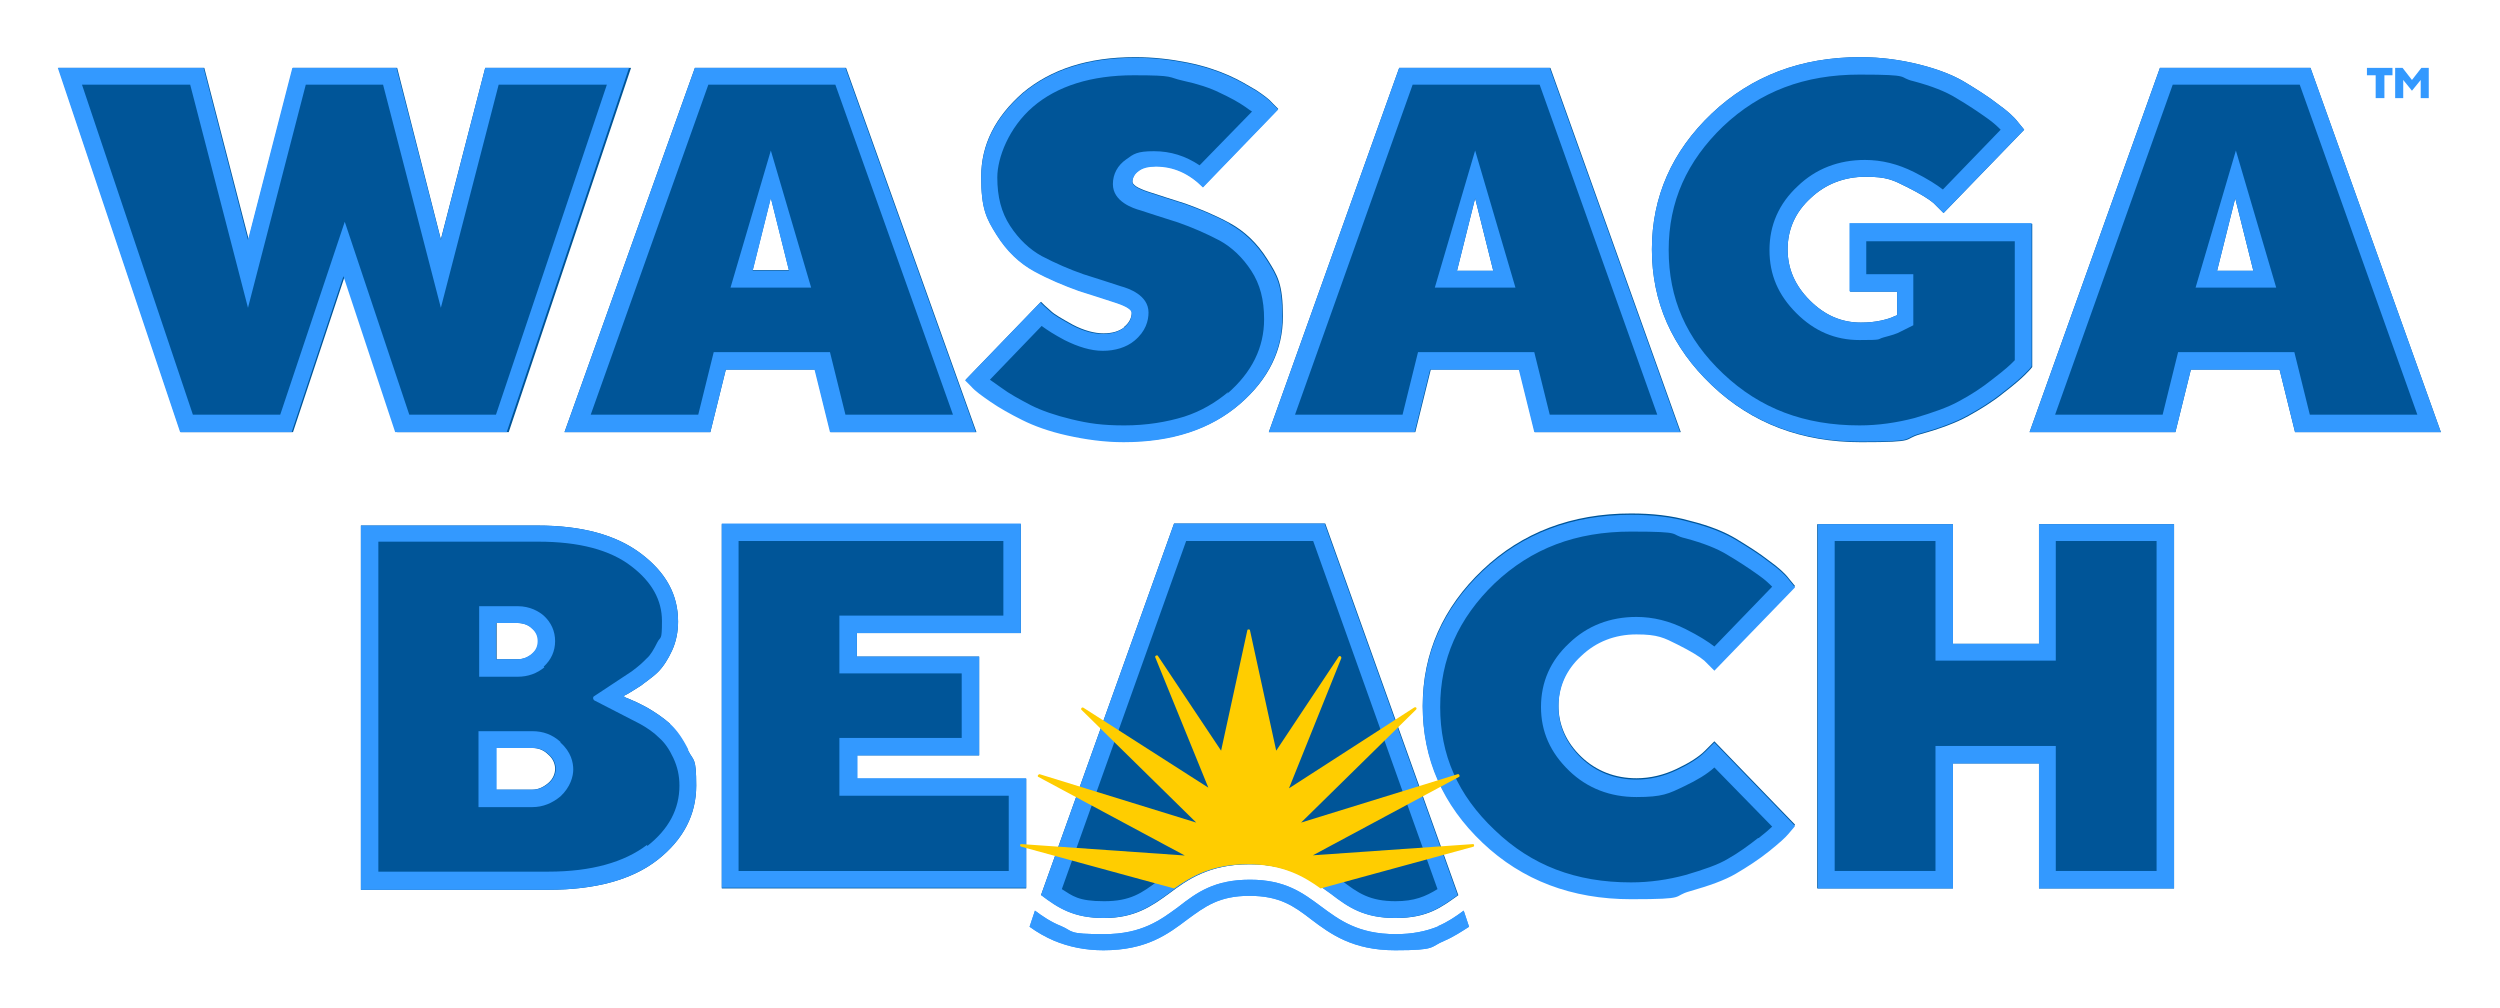
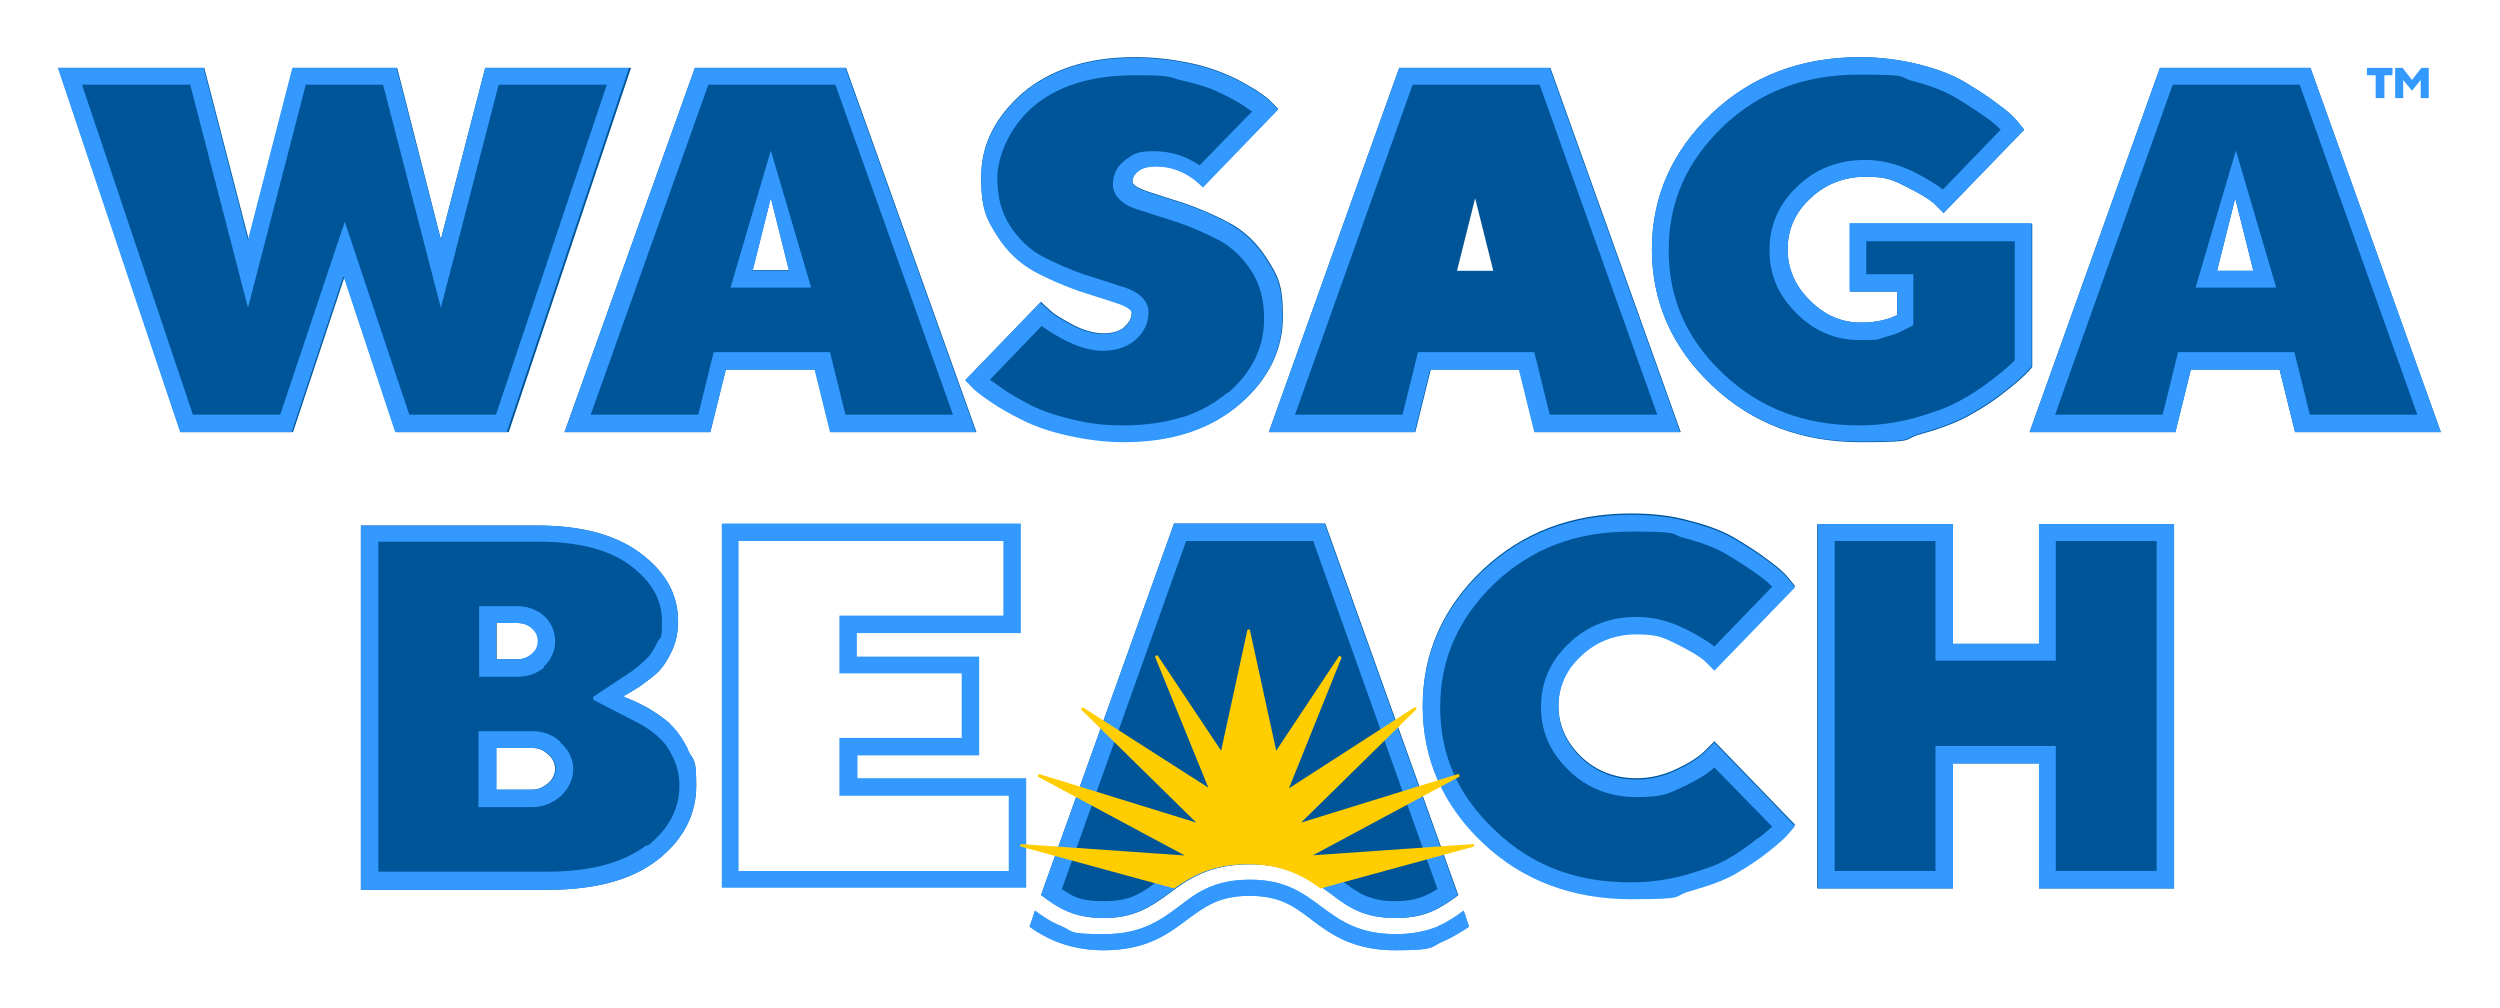
<svg xmlns="http://www.w3.org/2000/svg" version="1.1" viewBox="0 0 372 150">
  <defs>
    <style>
      .cls-1 {
        fill: #39f;
      }

      .cls-2 {
        fill: #005598;
      }

      .cls-3 {
        fill: #ffcd00;
      }
    </style>
  </defs>
  <g>
    <g id="Layer_1">
      <g id="Layer_1-2" data-name="Layer_1">
        <g>
          <path class="cls-2" d="M155,133.2c2.5,1.9,4.8,3.4,9.3,3.4s7-1.7,9.6-3.6c2.8-2.1,6-4.4,12.1-4.4s9.3,2.4,12.1,4.4c2.6,2,4.9,3.6,9.6,3.6s6.8-1.6,9.3-3.4l-19.8-55.3h-22.5l-19.8,55.3" />
          <path class="cls-2" d="M99.7,107.7c-1-.9-2.2-1.7-3.4-2.4-1.3-.7-2.2-1.1-2.7-1.3-.3-.1-.5-.2-.7-.3,0,0-.1-.2,0-.2l.4-.2c.2-.1,1.8-1.1,2.1-1.3.2-.2,1.7-1.2,2.5-2s1.5-1.9,2.1-3.2c.6-1.3.9-2.8.9-4.3,0-4-1.8-7.3-5.5-10.1-3.7-2.8-8.8-4.2-15.4-4.2h-26.3v54.2h27.9c7,0,12.5-1.5,16.3-4.5s5.7-6.7,5.7-11-.4-3.6-1.2-5.2-1.7-2.9-2.7-3.8M79.2,97.3c-.6.5-1.3.8-2.2.8h-3.1v-5.4h3.1c.9,0,1.7.3,2.2.8.6.5.9,1.1.9,1.9s-.3,1.4-.9,1.9h0ZM73.8,111.3h5.4c.9,0,1.7.3,2.4,1,.7.6,1,1.4,1,2.1s-.3,1.5-1,2.1-1.5,1-2.4,1h-5.4v-6.2Z" />
-           <polyline class="cls-2" points="127.5 112.4 145.7 112.4 145.7 97.7 127.5 97.7 127.5 94.2 151.9 94.2 151.9 78 107.4 78 107.4 132.2 152.7 132.2 152.7 115.9 127.5 115.9 127.5 112.4" />
          <path class="cls-2" d="M235.3,97.4c2.2-2.1,5-3.2,8.2-3.2s4.1.5,6.1,1.5,3.3,1.8,4,2.4l1.5,1.5,12-12.4-.9-1.1c-.6-.8-1.6-1.7-3-2.7-1.4-1.1-3-2.1-4.8-3.2s-4.1-2-6.9-2.7c-2.8-.8-5.7-1.1-8.8-1.1-8.8,0-16.2,2.8-22.1,8.4s-8.9,12.4-8.9,20.2,3,14.6,8.9,20.2,13.3,8.4,22.1,8.4,5.9-.4,8.8-1.2c2.8-.8,5.1-1.6,6.8-2.6,1.7-1,3.4-2.1,4.9-3.3,1.5-1.2,2.5-2.1,2.9-2.6s.8-.9,1-1.2l-12-12.4-1.4,1.4c-.9.9-2.3,1.8-4.2,2.7-1.9.9-3.9,1.4-6,1.4-3.2,0-6-1.1-8.2-3.2s-3.4-4.7-3.4-7.6,1.1-5.5,3.4-7.6" />
          <polyline class="cls-2" points="303.4 95.8 290.6 95.8 290.6 78 270.4 78 270.4 132.2 290.6 132.2 290.6 113.6 303.4 113.6 303.4 132.2 323.5 132.2 323.5 78 303.4 78 303.4 95.8" />
          <polyline class="cls-2" points="75.7 64.3 93.9 10.1 72.2 10.1 65.6 35.6 59.1 10.1 43.6 10.1 37 35.6 30.4 10.1 8.7 10.1 26.9 64.3 43.6 64.3 51.3 41.1 59.1 64.3 75.7 64.3" />
          <path class="cls-2" d="M121.3,55l2.3,9.3h21.7l-19.4-54.2h-22.5l-19.4,54.2h21.7l2.3-9.3h13.2M114.7,29.4l2.7,10.8h-5.4l2.7-10.8Z" />
          <path class="cls-2" d="M167.3,48.7c-.8.6-1.8.9-3.1.9s-2.9-.4-4.6-1.3c-1.6-.9-2.7-1.5-3.3-2.1-.6-.5-1.1-1-1.4-1.3l-11.2,11.6.9.9c.6.7,1.6,1.4,2.9,2.3s2.9,1.8,4.7,2.7c1.8.9,4,1.7,6.7,2.3,2.7.6,5.5,1,8.4,1,7.2,0,12.9-1.9,17.2-5.6,4.3-3.7,6.4-8.1,6.4-13s-.8-6.1-2.3-8.5-3.4-4.2-5.6-5.4c-2.2-1.2-4.4-2.1-6.6-2.9-2.2-.7-4.1-1.3-5.6-1.8s-2.3-1-2.3-1.5.3-1.2.9-1.6c.6-.5,1.5-.7,2.6-.7,2.6,0,4.9,1,7,3.1l11.2-11.6-.8-.8c-.5-.6-1.3-1.2-2.5-2-1.2-.7-2.5-1.5-4.1-2.2s-3.6-1.4-6.1-1.9-5.1-.8-7.8-.8c-7,0-12.5,1.8-16.7,5.3-4.1,3.6-6.2,7.7-6.2,12.5s.8,6.2,2.3,8.6,3.4,4.2,5.6,5.4c2.2,1.2,4.4,2.1,6.6,2.9,2.2.7,4.1,1.3,5.6,1.8s2.3,1,2.3,1.5c0,.8-.4,1.6-1.2,2.2" />
          <path class="cls-2" d="M210.6,64.3l2.3-9.3h13.2l2.3,9.3h21.7l-19.4-54.2h-22.5l-19.4,54.2h21.7M216.8,40.3l2.7-10.8,2.7,10.8h-5.4Z" />
          <path class="cls-2" d="M254.8,57.4c5.9,5.6,13.3,8.4,22.1,8.4s6-.4,8.9-1.2c2.9-.8,5.3-1.7,7.1-2.7,1.8-1,3.6-2.1,5.2-3.4,1.7-1.3,2.7-2.2,3.2-2.7s.9-.9,1.1-1.2v-21.3h-27.1v10.1h7v3.5l-.5.2c-.4.2-1,.4-1.9.6s-1.9.3-3,.3c-2.9,0-5.4-1.1-7.6-3.3-2.2-2.2-3.3-4.7-3.3-7.6s1.1-5.5,3.4-7.6c2.2-2.1,5-3.2,8.2-3.2s4.1.5,6.1,1.5,3.3,1.8,4,2.4l1.5,1.5,12-12.4-.9-1.1c-.6-.8-1.6-1.7-3-2.7-1.4-1.1-3-2.1-4.8-3.2s-4.1-2-6.9-2.7-5.7-1.1-8.8-1.1c-8.8,0-16.2,2.8-22.1,8.4s-8.9,12.4-8.9,20.2,3,14.6,8.9,20.2" />
          <path class="cls-2" d="M343.9,10.1h-22.5l-19.4,54.2h21.7l2.3-9.3h13.2l2.3,9.3h21.7l-19.4-54.2M329.9,40.3l2.7-10.8,2.7,10.8h-5.4Z" />
          <path class="cls-1" d="M214.1,137.8c-1.9.8-4,1.2-6.4,1.2-5.6,0-8.4-2.1-11.1-4.1h0c-2.7-2-5.3-4-10.6-4s-7.9,1.9-10.6,4c-2.7,2-5.5,4.1-11.1,4.1s-4.5-.4-6.4-1.2c-1.5-.6-2.7-1.4-3.9-2.3l-.8,2.4c1.1.8,2.3,1.5,3.7,2.1,2.2.9,4.6,1.4,7.3,1.4,6.4,0,9.6-2.4,12.5-4.6,2.6-1.9,4.7-3.5,9.2-3.5s6.6,1.5,9.2,3.5h0c2.9,2.2,6.2,4.6,12.5,4.6s5.1-.5,7.3-1.4c1.4-.6,2.6-1.4,3.7-2.1l-.8-2.4c-1.2.9-2.4,1.7-3.8,2.3" />
          <polyline class="cls-1" points="356 10.1 356 11.2 354.8 11.2 354.8 14.6 353.5 14.6 353.5 11.2 352.2 11.2 352.2 10.1 356 10.1" />
          <polyline class="cls-1" points="357.6 11.9 357.6 14.6 356.4 14.6 356.4 10.1 357.5 10.1 358.9 11.9 360.3 10.1 361.4 10.1 361.4 14.6 360.2 14.6 360.2 11.9 358.9 13.5 357.6 11.9" />
          <path class="cls-1" d="M174.7,77.9l-19.8,55.3c2.5,1.9,4.8,3.4,9.3,3.4s7-1.7,9.6-3.6c2.8-2.1,6-4.4,12.1-4.4s9.3,2.4,12.1,4.4c2.6,2,4.9,3.6,9.6,3.6s6.8-1.6,9.3-3.4l-19.8-55.3h-22.5M207.7,134.1c-3.9,0-5.6-1.2-8.1-3.1-3-2.2-6.6-4.9-13.6-4.9s-10.6,2.7-13.6,4.9h0c-2.5,1.9-4.2,3.1-8.1,3.1s-4.7-.8-6.3-1.8l18.5-51.8h18.9l18.5,51.8c-1.8,1.1-3.4,1.8-6.3,1.8h.1Z" />
          <path class="cls-1" d="M214.1,137.8c-1.9.8-4,1.2-6.4,1.2-5.6,0-8.4-2.1-11.1-4.1h0c-2.7-2-5.3-4-10.6-4s-7.9,1.9-10.6,4c-2.7,2-5.5,4.1-11.1,4.1s-4.5-.4-6.4-1.2c-1.5-.6-2.7-1.4-3.9-2.3l-.8,2.4c1.1.8,2.3,1.5,3.7,2.1,2.2.9,4.6,1.4,7.3,1.4,6.4,0,9.6-2.4,12.5-4.6,2.6-1.9,4.7-3.5,9.2-3.5s6.6,1.5,9.2,3.5h0c2.9,2.2,6.2,4.6,12.5,4.6s5.1-.5,7.3-1.4c1.4-.6,2.6-1.4,3.7-2.1l-.8-2.4c-1.2.9-2.4,1.7-3.8,2.3" />
          <path class="cls-1" d="M72.2,10.1l-6.6,25.6-6.6-25.6h-15.5l-6.6,25.6-6.6-25.6H8.6l18.2,54.2h16.6l7.7-23.2,7.7,23.2h16.6l18.2-54.2h-21.7M73.9,61.7h-13l-9.6-28.7-9.6,28.7h-13L12.2,12.6h16.1l8.6,33.2,8.6-33.2h11.5l8.6,33.2,8.6-33.2h16.1l-16.5,49.1h0Z" />
          <path class="cls-1" d="M125.9,10.1h-22.5l-19.4,54.2h21.7l2.3-9.3h13.2l2.3,9.3h21.7l-19.4-54.2M123.3,52.4h-17.1l-2.3,9.3h-16l17.5-49.1h18.9l17.5,49.1h-16l-2.3-9.3h-.2Z" />
          <path class="cls-1" d="M108.7,42.8h12l-6-20.4-6,20.4M112,40.3l2.7-10.8,2.7,10.8h-5.4Z" />
          <path class="cls-1" d="M183,33.3c-2.2-1.2-4.4-2.1-6.6-2.9-2.2-.7-4.1-1.3-5.6-1.8s-2.3-1-2.3-1.5.3-1.2.9-1.6c.6-.5,1.5-.7,2.6-.7,2.6,0,4.9,1,7,3.1l11.2-11.6-.8-.8c-.5-.6-1.3-1.2-2.5-2-1.2-.7-2.5-1.5-4.1-2.2s-3.6-1.4-6.1-1.9-5.1-.8-7.8-.8c-7,0-12.5,1.8-16.7,5.3-4.1,3.6-6.2,7.7-6.2,12.5s.8,6.2,2.3,8.6,3.4,4.2,5.6,5.4c2.2,1.2,4.4,2.1,6.6,2.9,2.2.7,4.1,1.3,5.6,1.8s2.3,1,2.3,1.5c0,.8-.4,1.6-1.2,2.2-.8.6-1.8.9-3.1.9s-2.9-.4-4.6-1.3c-1.6-.9-2.7-1.5-3.3-2.1-.6-.5-1.1-1-1.4-1.3l-11.2,11.6.9.9c.6.7,1.6,1.4,2.9,2.3s2.9,1.8,4.7,2.7c1.8.9,4,1.7,6.7,2.3,2.7.6,5.5,1,8.4,1,7.2,0,12.9-1.9,17.2-5.6,4.3-3.7,6.4-8.1,6.4-13s-.8-6.1-2.3-8.5-3.4-4.2-5.6-5.4M182.8,58.3c-1.9,1.6-4.1,2.9-6.6,3.7-2.6.8-5.6,1.3-8.9,1.3s-5.3-.3-7.8-.9-4.5-1.3-6.1-2.1c-1.7-.9-3.2-1.7-4.4-2.6-.7-.5-1.3-.9-1.7-1.2l7.7-8c.8.6,1.9,1.3,3.4,2.1,2,1,3.9,1.6,5.7,1.6s3.5-.5,4.7-1.5c1.7-1.4,2.1-3,2.1-4.2,0-2.6-3-3.6-4.1-3.9-1.5-.5-3.4-1.1-5.6-1.8-2-.7-4.1-1.6-6.2-2.7-1.8-1-3.4-2.5-4.7-4.5-1.3-2-1.9-4.3-1.9-7.2s1.7-7.4,5.3-10.5c3.6-3.1,8.7-4.7,15-4.7s5,.3,7.3.8,4.1,1.1,5.5,1.8c1.5.7,2.8,1.4,3.8,2.1.4.3.7.5,1,.7l-7.8,8c-2.1-1.4-4.3-2.1-6.8-2.1s-3,.4-4.1,1.2c-1.3.9-2,2.2-2,3.7,0,2.6,3,3.6,4.1,3.9,1.5.5,3.4,1.1,5.6,1.8,2,.7,4.1,1.6,6.2,2.7,1.8,1,3.4,2.5,4.7,4.5,1.3,2,1.9,4.3,1.9,7.2,0,4.2-1.8,7.9-5.5,11.1l.2-.3Z" />
          <path class="cls-1" d="M230.7,10.1h-22.5l-19.4,54.2h21.7l2.3-9.3h13.2l2.3,9.3h21.7l-19.4-54.2M228.1,52.4h-17.1l-2.3,9.3h-16l17.5-49.1h18.9l17.5,49.1h-16l-2.3-9.3h-.2Z" />
-           <path class="cls-1" d="M213.5,42.8h12l-6-20.4-6,20.4M216.8,40.3l2.7-10.8,2.7,10.8h-5.4Z" />
          <path class="cls-1" d="M275.3,43.4h7v3.5l-.5.2c-.4.2-1,.4-1.9.6s-1.9.3-3,.3c-2.9,0-5.4-1.1-7.6-3.3-2.2-2.2-3.3-4.7-3.3-7.6s1.1-5.5,3.4-7.6c2.2-2.1,5-3.2,8.2-3.2s4.1.5,6.1,1.5,3.3,1.8,4,2.4l1.5,1.5,12-12.4-.9-1.1c-.6-.8-1.6-1.7-3-2.7-1.4-1.1-3-2.1-4.8-3.2s-4.1-2-6.9-2.7-5.7-1.1-8.8-1.1c-8.8,0-16.2,2.8-22.1,8.4s-8.9,12.4-8.9,20.2,3,14.6,8.9,20.2,13.3,8.4,22.1,8.4,6-.4,8.9-1.2c2.9-.8,5.3-1.7,7.1-2.7,1.8-1,3.6-2.1,5.2-3.4,1.7-1.3,2.7-2.2,3.2-2.7s.9-.9,1.1-1.2v-21.3h-27.1v10.1M277.8,35.9h22v17.7l-.4.4c-.2.2-.9.9-3,2.5-1.5,1.2-3.2,2.3-4.9,3.2-1.6.9-3.9,1.7-6.6,2.5-2.7.7-5.4,1.1-8.2,1.1-8.2,0-14.8-2.5-20.3-7.7s-8.1-11.2-8.1-18.4,2.7-13.2,8.1-18.4c5.5-5.2,12.1-7.7,20.3-7.7s5.5.4,8.1,1c2.6.7,4.7,1.5,6.3,2.5,1.7,1,3.2,2,4.6,3,1,.7,1.6,1.3,2,1.7l-8.6,8.9c-.9-.7-2.3-1.6-4.3-2.6-2.4-1.2-4.8-1.8-7.3-1.8-3.9,0-7.3,1.3-10,3.9-2.8,2.6-4.2,5.8-4.2,9.5s1.3,6.7,4,9.4,5.8,4,9.4,4,2.5-.1,3.6-.4,1.9-.5,2.6-.9l1.8-.9v-7.6h-7v-4.9h.1Z" />
          <path class="cls-1" d="M343.9,10.1h-22.5l-19.4,54.2h21.7l2.3-9.3h13.2l2.3,9.3h21.7l-19.4-54.2M341.2,52.4h-17.1l-2.3,9.3h-16l17.5-49.1h18.9l17.5,49.1h-16l-2.3-9.3h-.2Z" />
          <path class="cls-1" d="M326.7,42.8h12l-6-20.4-6,20.4M329.9,40.3l2.7-10.8,2.7,10.8h-5.4Z" />
          <path class="cls-1" d="M102.4,111.5c-.8-1.6-1.7-2.9-2.7-3.8s-2.2-1.7-3.4-2.4c-1.3-.7-2.2-1.1-2.7-1.3-.3-.1-.5-.2-.7-.3,0,0-.1-.2,0-.2l.4-.2c.2-.1,1.8-1.1,2.1-1.3.2-.2,1.7-1.2,2.5-2s1.5-1.9,2.1-3.2c.6-1.3.9-2.8.9-4.3,0-4-1.8-7.3-5.5-10.1-3.7-2.8-8.8-4.2-15.4-4.2h-26.3v54.2h27.9c7,0,12.5-1.5,16.3-4.5s5.7-6.7,5.7-11-.4-3.6-1.2-5.2M96.3,125.7c-3.4,2.6-8.3,4-14.7,4h-25.3v-49.1h23.8c6,0,10.7,1.2,13.9,3.7,3,2.3,4.5,5,4.5,8.1s-.2,2.2-.7,3.2-1,1.9-1.6,2.4c-.7.7-1,1-2.2,1.9l-5.6,3.7c-.2.1-.2.4,0,.6l6.8,3.5c1.1.6,2.1,1.3,2.9,2.1.8.7,1.5,1.7,2.1,3s.9,2.6.9,4.1c0,3.5-1.6,6.5-4.8,9v-.2Z" />
-           <path class="cls-1" d="M80.9,99.2c1.1-1,1.7-2.3,1.7-3.8s-.6-2.8-1.7-3.8c-.7-.6-2-1.4-3.9-1.4h-5.7v10.5h5.7c1.6,0,2.9-.5,4-1.4M73.8,92.7h3.1c.9,0,1.7.3,2.2.8.6.5.9,1.1.9,1.9s-.3,1.4-.9,1.9c-.6.5-1.3.8-2.2.8h-3.1v-5.4h0Z" />
+           <path class="cls-1" d="M80.9,99.2c1.1-1,1.7-2.3,1.7-3.8s-.6-2.8-1.7-3.8c-.7-.6-2-1.4-3.9-1.4h-5.7v10.5h5.7c1.6,0,2.9-.5,4-1.4M73.8,92.7h3.1c.9,0,1.7.3,2.2.8.6.5.9,1.1.9,1.9s-.3,1.4-.9,1.9c-.6.5-1.3.8-2.2.8h-3.1v-5.4Z" />
          <path class="cls-1" d="M83.4,110.4c-1.2-1.1-2.6-1.6-4.2-1.6h-8v11.3h8c1.6,0,3-.6,4.2-1.6,1.5-1.4,1.9-3,1.9-4s-.3-2.6-1.9-4M81.7,116.5c-.7.6-1.5,1-2.4,1h-5.4v-6.2h5.4c.9,0,1.7.3,2.4,1,.7.6,1,1.4,1,2.1s-.3,1.5-1,2.1Z" />
          <path class="cls-1" d="M127.5,112.4h18.2v-14.7h-18.2v-3.5h24.4v-16.3h-44.5v54.2h45.3v-16.3h-25.1v-3.5M150.1,118.5v11.1h-40.2v-49.1h39.4v11.1h-24.4v8.6h18.2v9.6h-18.2v8.6h25.2Z" />
          <path class="cls-1" d="M253.7,111.9c-.9.9-2.3,1.8-4.2,2.7-1.9.9-3.9,1.4-6,1.4-3.2,0-6-1.1-8.2-3.2s-3.4-4.7-3.4-7.6,1.1-5.5,3.4-7.6c2.2-2.1,5-3.2,8.2-3.2s4.1.5,6.1,1.5,3.3,1.8,4,2.4l1.5,1.5,12-12.4-.9-1.1c-.6-.8-1.6-1.7-3-2.7-1.4-1.1-3-2.1-4.8-3.2s-4.1-2-6.9-2.7c-2.8-.8-5.7-1.1-8.8-1.1-8.8,0-16.2,2.8-22.1,8.4s-8.9,12.4-8.9,20.2,3,14.6,8.9,20.2,13.3,8.4,22.1,8.4,5.9-.4,8.8-1.2c2.8-.8,5.1-1.6,6.8-2.6,1.7-1,3.4-2.1,4.9-3.3,1.5-1.2,2.5-2.1,2.9-2.6s.8-.9,1-1.2l-12-12.4-1.4,1.4M261.6,124.7c-1.4,1.1-2.9,2.2-4.5,3.1-1.5.9-3.6,1.6-6.3,2.4-2.6.7-5.3,1.1-8.1,1.1-8.2,0-14.8-2.5-20.3-7.8-5.5-5.2-8.1-11.2-8.1-18.3s2.7-13.2,8.1-18.4c5.5-5.2,12.1-7.7,20.3-7.7s5.5.4,8.1,1c2.6.7,4.7,1.5,6.3,2.5,1.7,1,3.2,2,4.6,3,1,.7,1.6,1.3,2,1.7l-8.6,8.9c-.9-.7-2.3-1.6-4.3-2.6-2.4-1.2-4.8-1.8-7.3-1.8-3.9,0-7.3,1.3-10,3.9-2.8,2.6-4.2,5.8-4.2,9.5s1.4,6.8,4.2,9.5c2.7,2.6,6.1,3.9,10,3.9s4.8-.5,7.1-1.6c1.9-.9,3.4-1.8,4.5-2.8l8.6,8.8c-.4.4-1,.9-2,1.7h-.1Z" />
          <path class="cls-1" d="M303.4,95.8h-12.8v-17.8h-20.1v54.2h20.1v-18.6h12.8v18.6h20.1v-54.2h-20.1v17.8M305.9,80.5h15v49.1h-15v-18.6h-17.9v18.6h-15v-49.1h15v17.8h17.9v-17.8Z" />
          <path class="cls-3" d="M195.3,127.3l21.8-11.7c.2-.1,0-.5-.2-.4l-23.3,7.2,17.1-16.8c.2-.2,0-.5-.3-.3l-18.6,12,7.8-19.4c0-.2-.2-.4-.4-.2l-9.3,14-3.9-17.9c0-.2-.4-.2-.4,0l-3.9,17.9-9.4-14.1c-.1-.2-.5,0-.4.2l7.9,19.4-18.6-11.9c-.2-.1-.4.1-.3.3l17.1,16.8-23.3-7.2c-.2,0-.4.3-.2.4l21.8,11.7-24.3-1.7c-.3,0-.3.3,0,.4l22.7,6.2c2.6-1.8,5.6-3.6,10.9-3.6s8.4,1.8,10.9,3.6l22.7-6.2c.2,0,.2-.4,0-.4l-24.3,1.7" />
        </g>
      </g>
    </g>
  </g>
</svg>